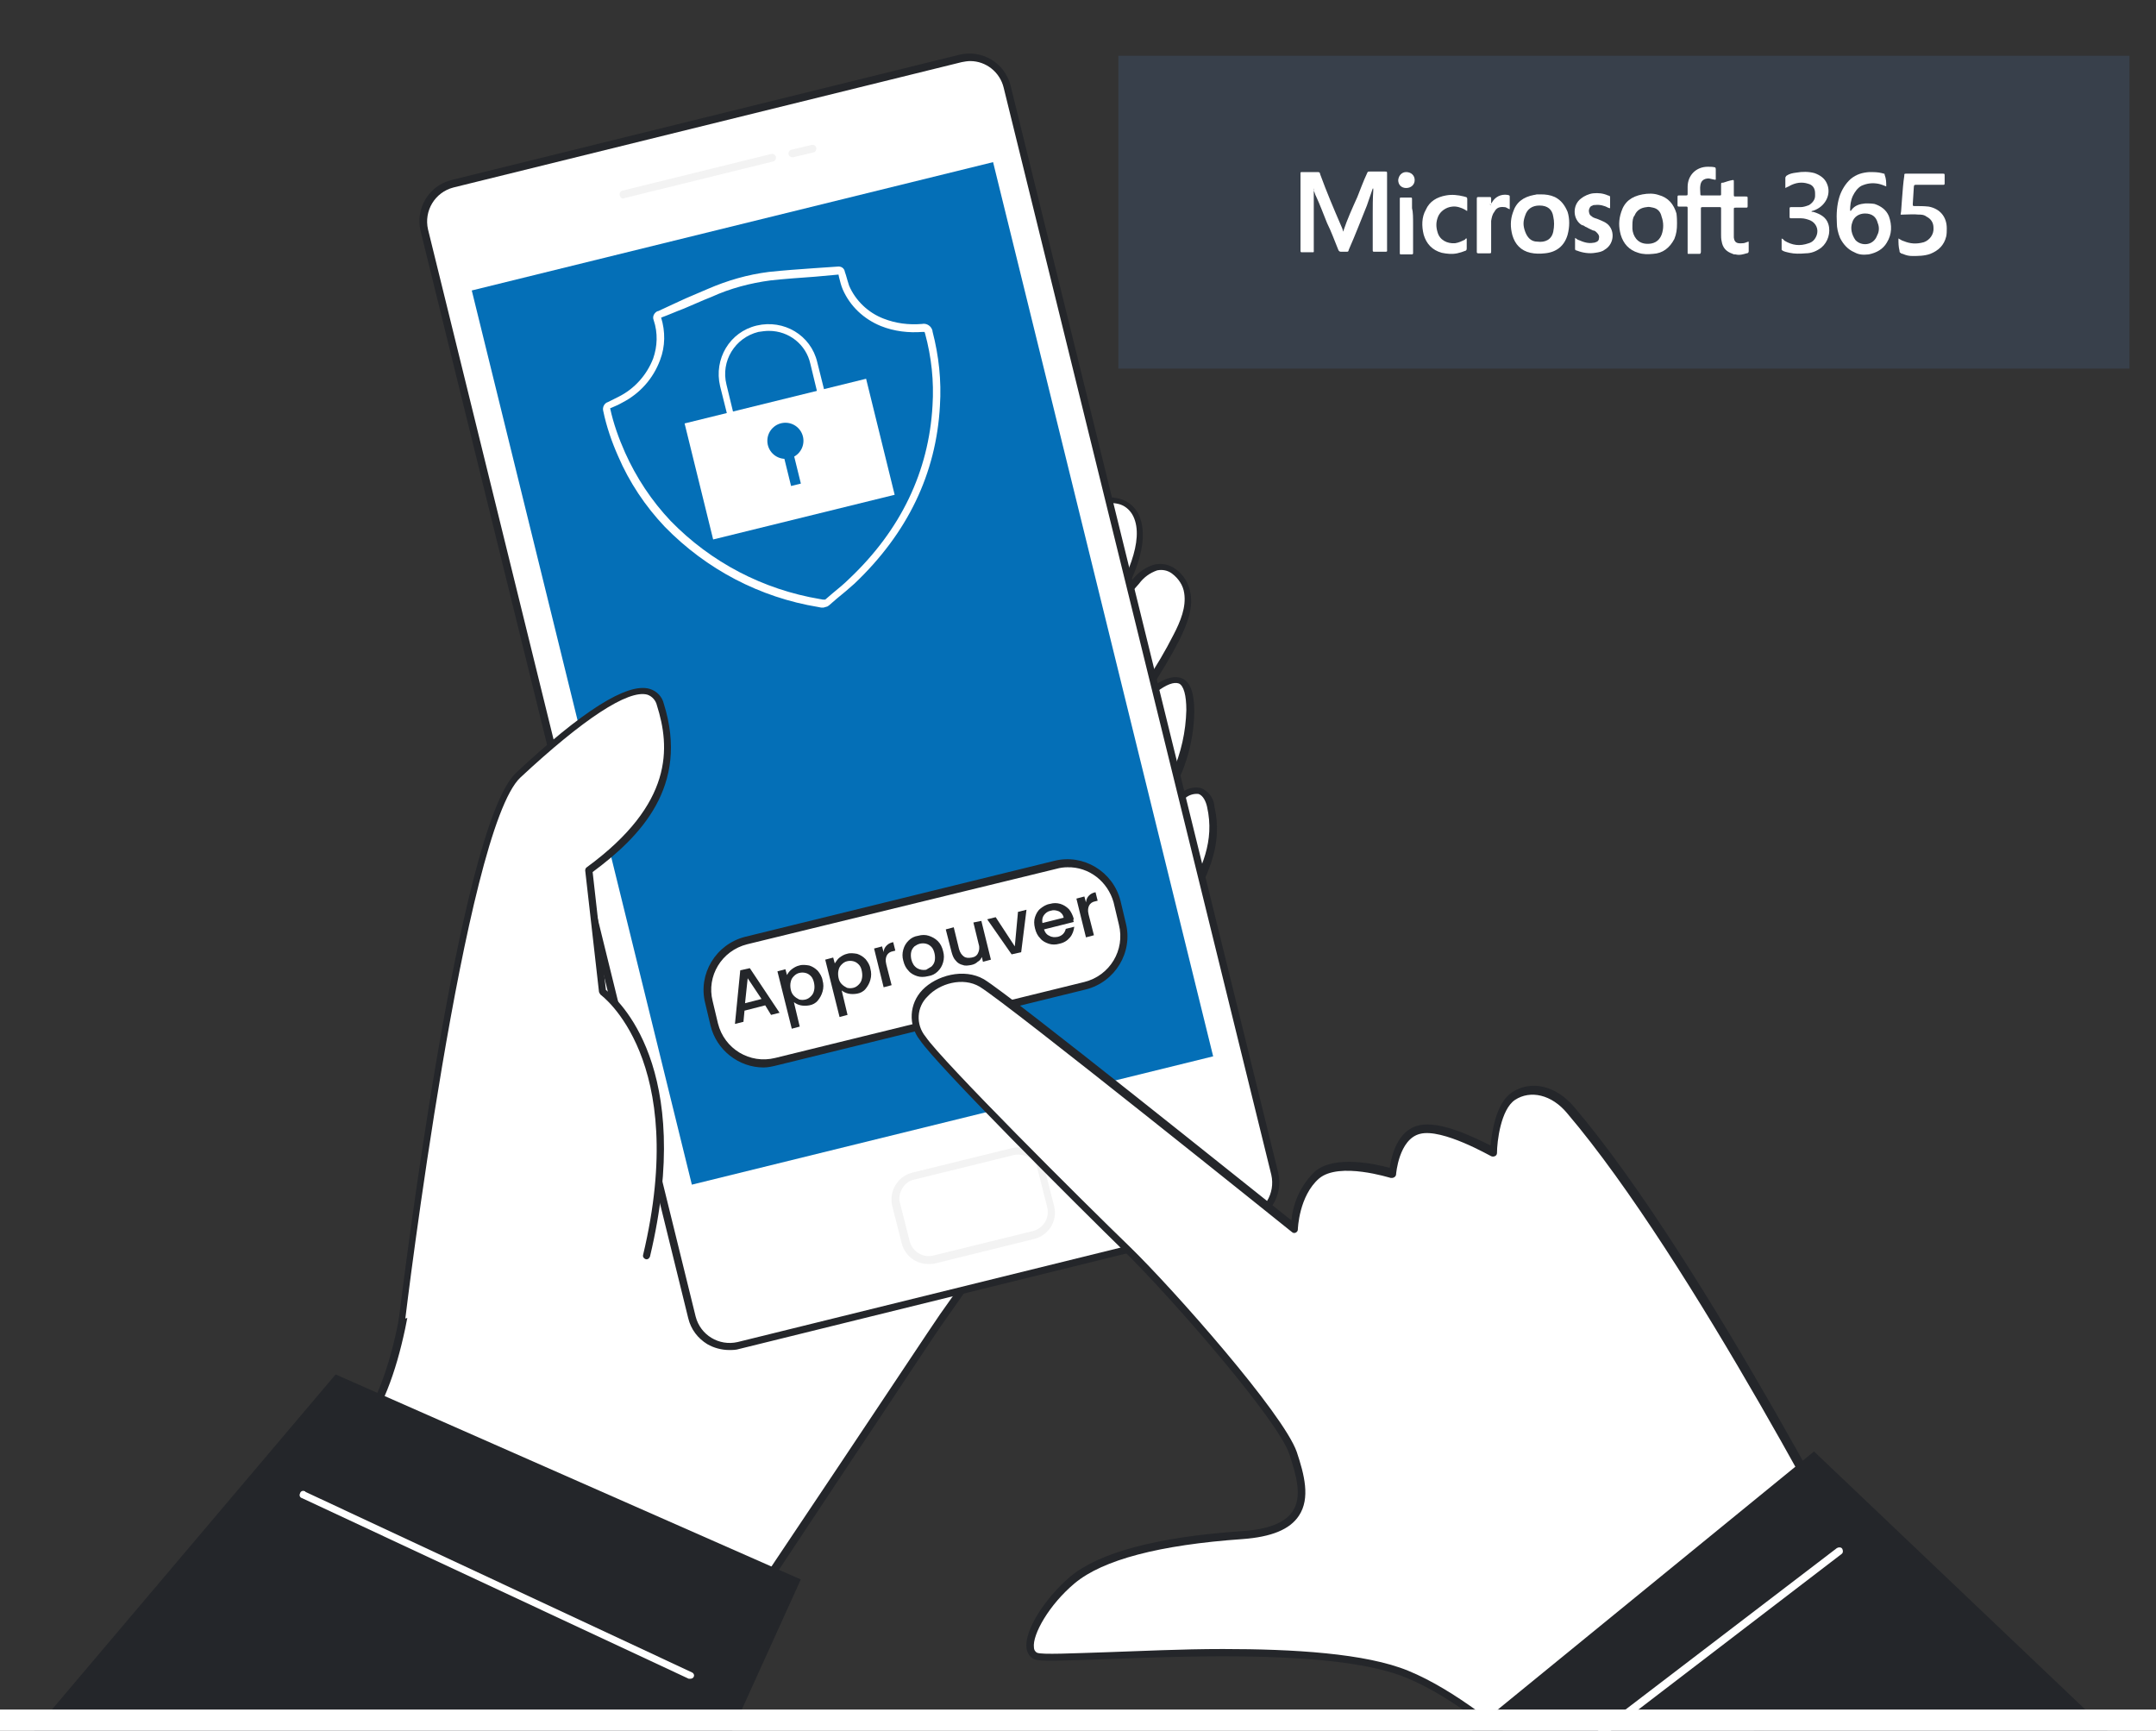
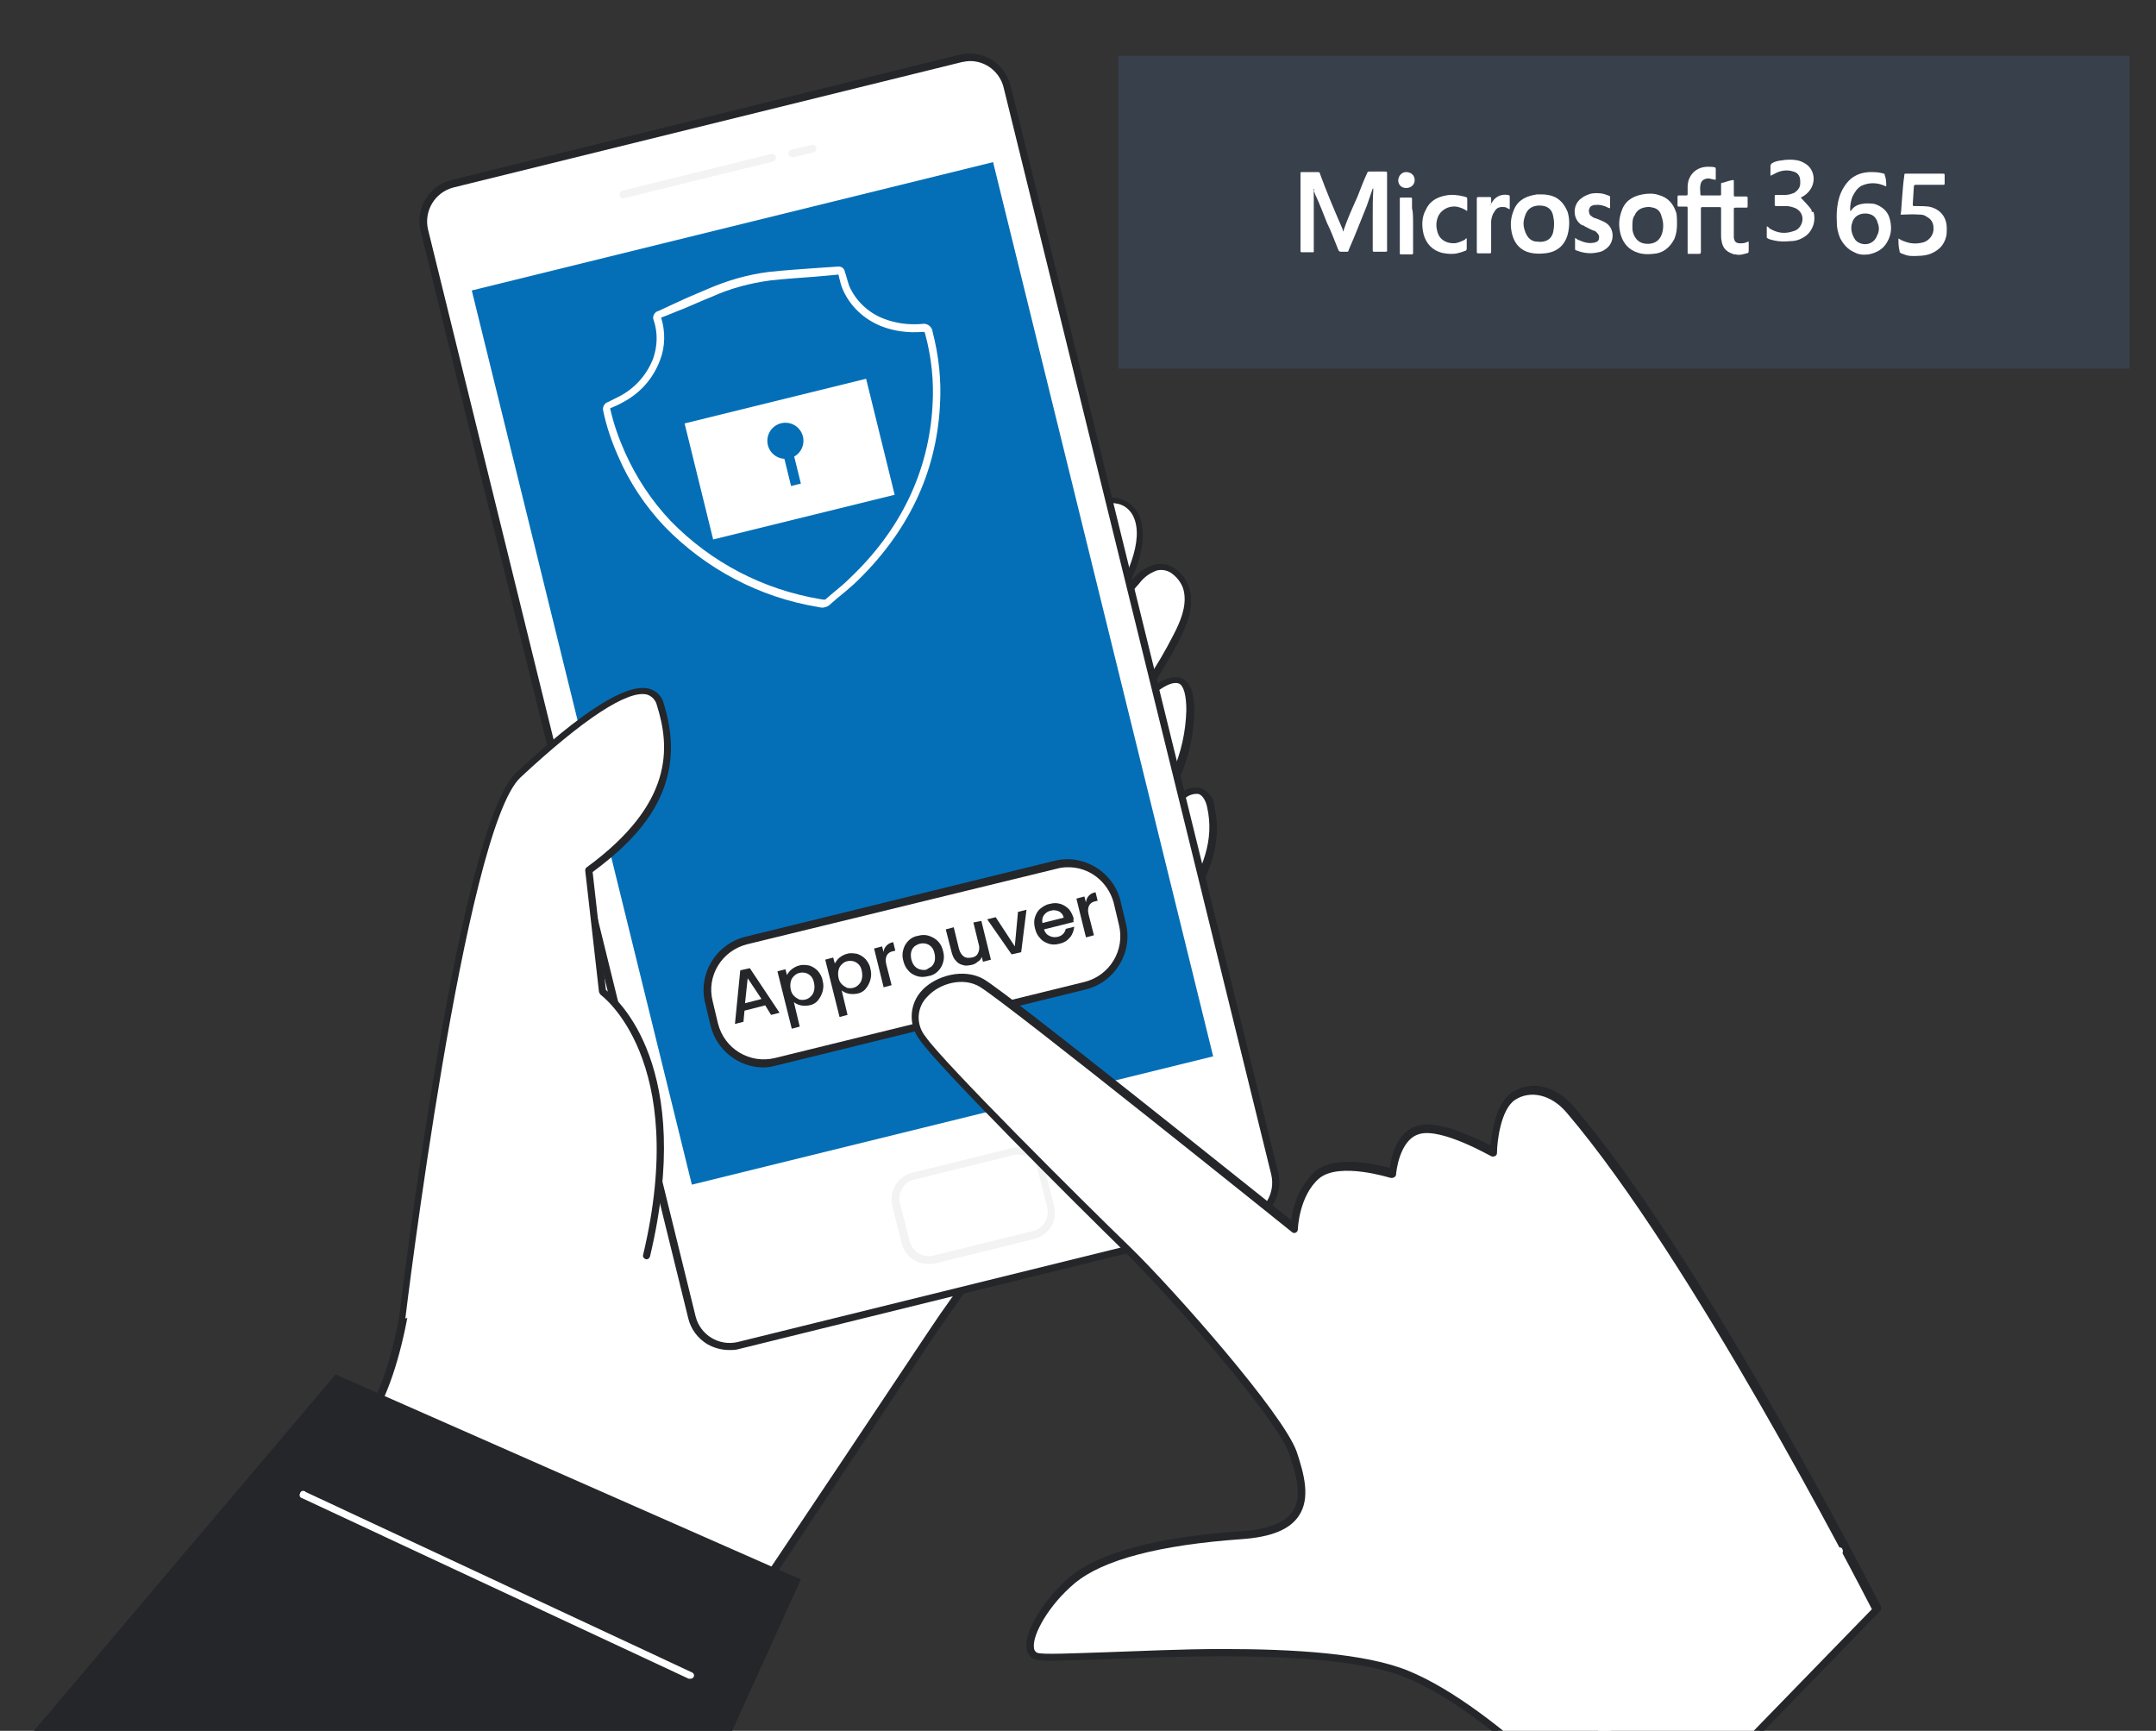
<svg xmlns="http://www.w3.org/2000/svg" id="Calque_1" x="0px" y="0px" viewBox="0 0 406 325.9" style="enable-background:new 0 0 406 325.9;" xml:space="preserve">
  <rect x="0" y="0" width="406" height="325.9" fill="#333333" stroke="none" />
  <style type="text/css">	.st0{fill:#FFFFFF;}	.st1{fill:#24262A;}	.st2{fill:#046FB7;}	.st3{fill:#F3F3F3;}	.st4{fill:none;}	.st5{fill:#ED1F24;}	.st6{fill:#606060;}	.st7{fill:#999898;}	.st8{fill:#38404B;}	.st9{fill:#FEFEFE;}</style>
  <g id="_013">
    <path class="st0" d="M141.6,301.8c-25.3-12.4-52.1-21.2-79.8-26.3c14.3-9.5,15.1-33.7,17.5-50.7C87,170.4,141,135.6,183,106.9   c3.5-2.5,7.2-4.8,11-6.9c4.5-2.4,16.9-9.8,20.1-3c3.1,6.6-4.6,18.5-8.5,23.4c2.6-3.8,5.4-7.4,8.5-10.9c0.9-1.3,2.3-2.2,3.8-2.7   c2.8-0.7,5.5,2,6,4.9c0.4,2.9-0.8,5.7-2.1,8.3c-3.1,6.2-7,11.9-11.6,17.1c3.1-3.5,14.5-16.6,14.2-3.3c-0.2,8.3-3.7,16.3-9.7,22.1   c2.6-2.3,5.5-4.4,8.5-6.2c0.9-0.7,2-1,3-0.8c1.1,0.6,1.9,1.7,2,2.9c1.9,8.5-2.8,14.6-6.1,21.8c-2.5,5.7-4,11-7.2,16.4   c-11.6,19.7-23.9,39.1-37.2,57.7C174.3,252.7,141.7,301.9,141.6,301.8z" />
    <path class="st1" d="M141.5,302.5c-0.1,0-0.2,0-0.3-0.1l0,0c-25.2-12.3-52-21.2-79.6-26.3c-0.4-0.1-0.6-0.4-0.6-0.8   c0-0.2,0.1-0.3,0.3-0.4c12-8,14.3-27.2,16.2-42.7c0.3-2.6,0.6-5.1,0.9-7.5c7.4-52.7,58.2-87.2,99-115l4.9-3.3   c3.6-2.5,7.2-4.8,11-6.9l1-0.5c4.2-2.3,12-6.6,16.8-5c1.4,0.4,2.6,1.5,3.3,2.8c1.7,3.6,0.5,8.3-1.5,12.7c0.1-0.1,0.2-0.2,0.3-0.3   c1.1-1.4,2.5-2.4,4.2-2.9c1.4-0.3,2.8,0,3.9,0.8c1.6,1.1,2.6,2.8,2.9,4.7c0.5,3-0.8,6-2.1,8.7c-1.6,3.1-3.4,6.1-5.3,9   c2.1-1.6,4.1-2.4,5.7-1.8c1.6,0.6,2.4,2.7,2.4,6.3c-0.1,6.2-2,12.2-5.5,17.3c1.1-0.7,2.1-1.4,3.2-2.1c1-0.8,2.3-1.1,3.6-0.8   c1.4,0.6,2.4,1.9,2.5,3.5c1.6,7-1.1,12.3-3.9,17.9c-0.7,1.4-1.4,2.9-2.2,4.4c-0.9,2-1.6,3.9-2.4,5.8c-1.3,3.7-2.9,7.2-4.9,10.6   c-12.6,21.4-24.8,40.3-37.2,57.8c-1.7,2.3-10.4,15.6-18.9,28.3l-11.8,17.8C142.8,301.4,142,302.5,141.5,302.5z M63.5,275.1   c27,5.1,53.1,13.8,77.8,25.8c1.6-2.4,9.3-13.9,16.8-25.1c8.5-12.7,17.3-26,18.9-28.3c12.4-17.4,24.6-36.3,37.1-57.7   c1.9-3.3,3.5-6.8,4.8-10.5c0.7-1.9,1.5-3.9,2.4-5.9c0.7-1.5,1.4-3,2.2-4.5c2.7-5.4,5.3-10.4,3.8-17c-0.2-0.9-0.7-2.1-1.6-2.4   c-0.9-0.1-1.8,0.2-2.4,0.7c-3,1.8-5.8,3.8-8.4,6.1c-0.3,0.2-0.7,0.2-1-0.1c-0.2-0.3-0.2-0.7,0-0.9c5.9-5.7,9.3-13.4,9.5-21.6   c0-2.8-0.5-4.6-1.4-5c-1.9-0.7-5.7,2.2-11.4,8.6l-0.1,0.2c-0.3,0.3-0.7,0.3-1,0l0,0c-0.3-0.3-0.3-0.7,0-1l0,0l0,0   c4.5-5.1,8.4-10.9,11.5-17c1.3-2.5,2.4-5.2,2-7.8c-0.2-1.5-1.1-2.8-2.3-3.7c-0.8-0.6-1.8-0.8-2.8-0.6c-1.4,0.5-2.5,1.3-3.4,2.5   c-1.8,2-3.5,4.1-5.1,6.2c-1.7,2.6-3.1,4.4-3.3,4.6c-0.2,0.3-0.7,0.3-1,0.1c-0.3-0.2-0.4-0.6-0.2-1c1.1-1.7,2.3-3.3,3.5-4.8   c3.6-5.7,7.2-13.3,5-17.8c-0.5-1-1.3-1.8-2.4-2.2c-4.2-1.4-12,2.8-15.7,4.9l-1,0.5c-3.7,2.1-7.4,4.5-10.9,7l-4.9,3.3   c-40.6,27.6-91.1,62-98.5,114c-0.3,2.4-0.6,4.9-0.9,7.5C77.1,247.6,74.9,266.3,63.5,275.1z" />
    <path class="st0" d="M85.2,34.6L180.9,11c3.9-1,7.8,1.4,8.7,5.3L240.1,221c1,3.9-1.4,7.8-5.3,8.7L139,253.3c-3.9,1-7.8-1.4-8.7-5.3   L79.9,43.3C79,39.4,81.3,35.5,85.2,34.6z" />
    <path class="st1" d="M137.3,254.2c-1.4,0-2.9-0.4-4.1-1.1c-1.8-1.1-3.1-2.8-3.6-4.9L79.2,43.5c-1-4.2,1.5-8.5,5.8-9.6l95.7-23.6   c4.2-1,8.5,1.5,9.6,5.8l50.4,204.7c1,4.2-1.6,8.5-5.8,9.6L139.2,254C138.6,254.2,137.9,254.2,137.3,254.2z M182.7,11.5   c-0.5,0-1.1,0.1-1.6,0.2L85.4,35.3c-3.5,0.9-5.6,4.4-4.8,7.9L131,247.9c0.9,3.5,4.4,5.6,7.9,4.8l95.7-23.6l0,0   c3.5-0.9,5.6-4.4,4.8-7.9L189,16.5C188.3,13.6,185.7,11.5,182.7,11.5z" />
    <rect x="108.1" y="40.1" transform="matrix(0.971 -0.239 0.239 0.971 -25.708 41.592)" class="st2" width="101.1" height="173.4" />
    <path class="st0" d="M172,221.4l18.7-4.6c2.4-0.6,4.8,0.9,5.4,3.2l1.8,7.1c0.6,2.4-0.9,4.8-3.2,5.4l-18.7,4.6   c-2.4,0.6-4.8-0.9-5.4-3.2l-1.8-7.1C168.2,224.4,169.7,222,172,221.4z" />
    <path class="st3" d="M174.8,238c-2.4,0-4.4-1.6-5-3.9L168,227c-0.6-2.7,1-5.5,3.8-6.2l18.7-4.6c2.8-0.7,5.5,1,6.2,3.8l1.8,7.1   c0.7,2.8-1,5.5-3.8,6.2l0,0l-18.6,4.6C175.7,238,175.3,238,174.8,238z M191.8,217.4c-0.3,0-0.6,0-0.9,0.1l-18.7,4.6   c-1,0.2-1.8,0.8-2.3,1.7c-0.5,0.8-0.7,1.9-0.4,2.8l1.8,7.1c0.5,2,2.5,3.2,4.5,2.7l0,0l18.7-4.6c2-0.5,3.2-2.5,2.7-4.5l0,0l-1.8-7.1   c-0.2-1-0.8-1.8-1.7-2.3C193.2,217.6,192.5,217.4,191.8,217.4L191.8,217.4z M194.7,232.6L194.7,232.6z" />
    <path class="st3" d="M117.4,37.4c-0.3,0-0.6-0.2-0.7-0.6c-0.1-0.4,0.1-0.8,0.5-0.9l0,0l28-6.9c0.4-0.1,0.8,0.1,0.9,0.5l0,0   c0.1,0.4-0.1,0.8-0.5,0.9l-28,6.9L117.4,37.4z" />
    <path class="st3" d="M149.2,29.6c-0.3,0-0.6-0.2-0.7-0.5c-0.1-0.4,0.1-0.8,0.5-0.9l3.8-0.9c0.4-0.1,0.8,0.1,0.9,0.5   c0.1,0.4-0.1,0.8-0.5,0.9l-3.8,0.9H149.2z" />
    <path class="st0" d="M140.5,177.1l58.2-14.3c5.2-1.3,10.4,1.9,11.6,7l1,4.2c1.3,5.2-1.9,10.4-7,11.6l-58.2,14.3   c-5.2,1.3-10.4-1.9-11.6-7l-1-4.2C132.2,183.5,135.3,178.3,140.5,177.1z" />
    <path class="st1" d="M143.8,201c-4.7,0-8.9-3.3-10-7.9l-1-4.2c-1.4-5.5,2-11.1,7.5-12.5l58.2-14.3c5.5-1.4,11.1,2,12.5,7.5l0,0   l1,4.2c1.4,5.5-2,11.1-7.5,12.5l0,0l-58.2,14.3C145.5,200.8,144.6,201,143.8,201z M201,163.3c-0.7,0-1.4,0.1-2.1,0.3l-58.2,14.2   c-4.8,1.2-7.7,6-6.5,10.7l0,0l1,4.2c1.2,4.8,6,7.7,10.8,6.5l58.2-14.3c4.8-1.2,7.7-6,6.5-10.8l-1-4.2   C208.6,166,205.1,163.2,201,163.3L201,163.3z M204.3,185.7L204.3,185.7z" />
    <g>
      <path class="st1" d="M144.1,189.3l-3.9,1l-0.2,2.1l-1.6,0.4l1-10.1l1.8-0.4l5.6,8.4l-1.6,0.4L144.1,189.3z M143.4,188.1l-2.6-3.9    l-0.5,4.7L143.4,188.1z" />
      <path class="st1" d="M149.1,182.5c0.4-0.3,0.9-0.6,1.4-0.7c0.6-0.2,1.3-0.1,1.9,0c0.6,0.2,1.1,0.5,1.6,1c0.4,0.5,0.8,1.1,0.9,1.8    c0.2,0.7,0.2,1.4,0,2.1c-0.2,0.7-0.5,1.2-0.9,1.7c-0.4,0.5-1,0.8-1.6,0.9c-0.6,0.1-1.1,0.1-1.6,0c-0.5-0.1-0.9-0.3-1.3-0.6    l1.1,4.6l-1.5,0.4l-2.7-10.8l1.5-0.4l0.3,1.1C148.4,183.2,148.7,182.8,149.1,182.5z M152.7,183.8c-0.3-0.3-0.6-0.5-1-0.6    c-0.4-0.1-0.8-0.1-1.2,0c-0.4,0.1-0.7,0.3-1,0.6c-0.3,0.3-0.5,0.6-0.6,1.1c-0.1,0.4-0.1,0.9,0,1.4c0.1,0.5,0.3,0.9,0.6,1.2    c0.3,0.3,0.6,0.5,1,0.7c0.4,0.1,0.8,0.1,1.2,0c0.4-0.1,0.7-0.3,1-0.6c0.3-0.3,0.5-0.6,0.6-1.1c0.1-0.4,0.1-0.9,0-1.4    C153.2,184.6,153,184.1,152.7,183.8z" />
      <path class="st1" d="M158.1,180.3c0.4-0.3,0.9-0.6,1.4-0.7c0.6-0.2,1.3-0.1,1.9,0c0.6,0.2,1.1,0.5,1.6,1c0.4,0.5,0.8,1.1,0.9,1.8    c0.2,0.7,0.2,1.4,0,2.1c-0.2,0.7-0.5,1.2-0.9,1.7c-0.4,0.5-1,0.8-1.6,0.9c-0.6,0.1-1.1,0.1-1.6,0c-0.5-0.1-0.9-0.3-1.3-0.6    l1.1,4.6l-1.5,0.4l-2.7-10.8l1.5-0.4l0.3,1.1C157.5,181,157.7,180.6,158.1,180.3z M161.7,181.6c-0.3-0.3-0.6-0.5-1-0.6    c-0.4-0.1-0.8-0.1-1.2,0c-0.4,0.1-0.7,0.3-1,0.6c-0.3,0.3-0.5,0.6-0.6,1.1c-0.1,0.4-0.1,0.9,0,1.4c0.1,0.5,0.3,0.9,0.6,1.2    c0.3,0.3,0.6,0.5,1,0.7c0.4,0.1,0.8,0.1,1.2,0c0.4-0.1,0.7-0.3,1-0.6c0.3-0.3,0.5-0.6,0.6-1.1c0.1-0.4,0.1-0.9,0-1.4    C162.2,182.3,162,181.9,161.7,181.6z" />
      <path class="st1" d="M167,178c0.3-0.3,0.7-0.5,1.2-0.6l0.4,1.6l-0.4,0.1c-0.6,0.1-1,0.4-1.2,0.8c-0.2,0.4-0.3,0.9-0.1,1.7l1,3.9    l-1.5,0.4l-1.8-7.3l1.5-0.4l0.3,1.1C166.4,178.7,166.7,178.3,167,178z" />
      <path class="st1" d="M172.7,183.8c-0.6-0.2-1.2-0.5-1.6-1c-0.5-0.5-0.8-1.1-1-1.9c-0.2-0.7-0.2-1.4,0-2.1c0.2-0.7,0.5-1.2,1-1.7    c0.5-0.5,1.1-0.8,1.8-0.9c0.7-0.2,1.4-0.2,2,0c0.6,0.2,1.2,0.5,1.7,1c0.5,0.5,0.8,1.1,1,1.9c0.2,0.7,0.2,1.4,0,2.1    c-0.2,0.7-0.5,1.2-1,1.7c-0.5,0.5-1.1,0.8-1.8,0.9C174,184,173.3,184,172.7,183.8z M175.4,182c0.3-0.3,0.5-0.6,0.6-1    c0.1-0.4,0.1-0.9,0-1.4c-0.1-0.5-0.3-1-0.6-1.3c-0.3-0.3-0.6-0.5-1-0.6c-0.4-0.1-0.8-0.1-1.2,0c-0.4,0.1-0.7,0.3-1,0.5    c-0.3,0.3-0.5,0.6-0.6,1c-0.1,0.4-0.1,0.9,0,1.4c0.2,0.8,0.5,1.3,1.1,1.7c0.5,0.3,1.1,0.4,1.7,0.3    C174.7,182.4,175.1,182.2,175.4,182z" />
      <path class="st1" d="M184.8,173.4l1.8,7.3l-1.5,0.4l-0.2-0.9c-0.2,0.4-0.4,0.7-0.8,0.9c-0.3,0.3-0.7,0.5-1.2,0.6    c-0.6,0.1-1.1,0.2-1.6,0c-0.5-0.1-1-0.4-1.3-0.8c-0.4-0.4-0.6-0.9-0.8-1.6l-1.1-4.3l1.5-0.4l1,4.1c0.2,0.7,0.5,1.1,0.9,1.4    c0.4,0.3,0.9,0.3,1.5,0.2c0.6-0.1,1-0.4,1.2-0.9c0.2-0.4,0.3-1,0.1-1.6l-1-4.1L184.8,173.4z" />
      <path class="st1" d="M191.1,178.2l0.6-6.5l1.6-0.4l-1,8l-1.8,0.4l-4.6-6.6l1.6-0.4L191.1,178.2z" />
      <path class="st1" d="M202.2,173.6l-5.6,1.4c0.2,0.6,0.5,1,1,1.2c0.5,0.3,1,0.3,1.6,0.2c0.8-0.2,1.3-0.7,1.5-1.5l1.6-0.4    c-0.1,0.7-0.3,1.4-0.8,2c-0.5,0.6-1.1,1-2,1.2c-0.7,0.2-1.4,0.2-2,0s-1.2-0.5-1.6-1c-0.5-0.5-0.8-1.1-1-1.9    c-0.2-0.8-0.2-1.5,0-2.1c0.2-0.6,0.5-1.2,1-1.6s1.1-0.8,1.8-0.9c0.7-0.2,1.3-0.2,2,0c0.6,0.2,1.1,0.5,1.6,1    c0.4,0.5,0.7,1.1,0.9,1.8C202.1,173.1,202.1,173.4,202.2,173.6z M200.3,172.8c-0.1-0.6-0.5-1-0.9-1.2c-0.5-0.2-1-0.3-1.6-0.1    c-0.5,0.1-0.9,0.4-1.2,0.8c-0.3,0.4-0.4,0.9-0.3,1.5L200.3,172.8z" />
      <path class="st1" d="M205.1,168.6c0.3-0.3,0.7-0.5,1.2-0.6l0.4,1.6l-0.4,0.1c-0.6,0.1-1,0.4-1.2,0.8c-0.2,0.4-0.3,0.9-0.1,1.7    l1,3.9l-1.5,0.4l-1.8-7.3l1.5-0.4l0.3,1.1C204.6,169.2,204.8,168.9,205.1,168.6z" />
    </g>
    <rect x="131.1" y="75.2" transform="matrix(0.971 -0.239 0.239 0.971 -16.353 38.044)" class="st0" width="35.2" height="22.5" />
-     <path class="st0" d="M137.9,80c-0.1,0-0.2,0-0.3-0.1s-0.3-0.2-0.3-0.4l-1.7-6.8c-1.2-5.1,1.8-10.2,6.9-11.4l0,0l0,0   c5.1-1.2,10.2,1.8,11.4,6.9l1.7,6.8c0.1,0.3-0.1,0.7-0.5,0.8l-17,4.2H137.9z M144.8,62.3c-0.7,0-1.3,0.1-2,0.2l0,0   c-4.4,1.1-7.1,5.5-6,9.9l0,0l1.5,6.2l15.8-3.9l-1.5-6.2C151.8,64.9,148.6,62.3,144.8,62.3z M142.7,61.9L142.7,61.9z" />
    <circle class="st2" cx="147.9" cy="83" r="3.4" />
    <rect x="148" y="83.5" transform="matrix(0.971 -0.239 0.239 0.971 -16.584 38.133)" class="st2" width="1.9" height="7.9" />
    <path class="st0" d="M155.1,114.4h-0.2h-0.3l-0.5-0.1c-11-1.8-21.1-7.1-28.9-15.1c-3.7-3.9-6.7-8.4-8.8-13.3   c-1.2-2.7-2.2-5.6-2.8-8.5c-0.2-0.7,0.2-1.5,0.9-1.7c0.6-0.3,1.2-0.6,2-1c3-1.5,5.3-4.1,6.5-7.2c0.8-2.3,0.9-4.8,0.1-7.2   c-0.3-0.7,0.1-1.4,0.7-1.7h0.1l4.1-1.9c1.7-0.8,3.5-1.5,5.3-2.3c3.7-1.6,7.5-2.7,11.5-3.2c2.8-0.3,5.7-0.5,8.5-0.7l4.4-0.3   c0.7-0.1,1.3,0.3,1.4,1l0,0l0.2,0.6c0.2,0.7,0.4,1.4,0.6,2c1.2,2.8,3.6,5.1,6.5,6.2c2.3,0.9,4.7,1.2,7.2,1c0.9-0.2,1.8,0.4,2,1.3   v0.1c1.2,4.6,1.7,9.3,1.4,14c-0.7,12.8-6.1,24-16.1,33.5c-1.1,1-2.2,1.9-3.3,2.8l-1.5,1.3c-0.1,0.1-0.2,0.1-0.3,0.2L155.1,114.4   L155.1,114.4z M155.7,113.5L155.7,113.5z M124.5,59.8c0.8,2.6,0.8,5.4-0.2,8c-1.3,3.5-3.8,6.3-7.1,8c-0.7,0.4-1.4,0.7-2.1,1   c-0.1,0-0.1,0-0.2,0.1c0.6,2.8,1.6,5.6,2.8,8.3c2.1,4.7,5,9.1,8.6,12.9c7.6,7.8,17.4,12.9,28.1,14.7c0.2,0,0.4,0.1,0.6,0.1h0.1h0.3   l1.4-1.2c1.1-0.9,2.2-1.8,3.2-2.8c9.6-9.1,14.9-20.1,15.6-32.5c0.3-4.6-0.2-9.2-1.4-13.6c0-0.1-0.1-0.2-0.1-0.3l0,0   c-0.1,0-0.3,0-0.4,0c-2.6,0.2-5.3-0.1-7.8-1.1c-3.2-1.3-5.8-3.7-7.2-6.9c-0.3-0.7-0.5-1.5-0.7-2.3l-0.1-0.5l-4.4,0.4   c-2.7,0.2-5.7,0.4-8.4,0.7c-3.8,0.5-7.6,1.5-11.1,3.1c-1.8,0.7-3.5,1.5-5.2,2.2C127.2,58.7,125.9,59.3,124.5,59.8L124.5,59.8z" />
    <path class="st0" d="M75.8,248.4c0,0,11-92.4,21.9-102.5c12.9-12,24.6-20.2,26.8-13.3s4.1,18.3-13.5,31.1l2.6,22.9   c0,0,17.3,12,8.3,49.8" />
    <path class="st1" d="M75.8,249.1L75.8,249.1c-0.5,0-0.7-0.4-0.7-0.7c0.5-3.8,11.2-92.8,22.1-102.9c12.4-11.6,20.9-17,25.1-15.8   c1.4,0.4,2.4,1.5,2.7,2.8c4.9,15.6-4.5,25.1-13.4,31.7l2.5,22.2c2.2,1.7,16.8,14.5,8.3,50.2c-0.1,0.3-0.4,0.6-0.8,0.5l0,0   c-0.3-0.1-0.6-0.4-0.5-0.8c8.8-36.9-7.9-48.9-8-49s-0.2-0.3-0.3-0.5l-2.6-22.9c0-0.2,0.1-0.5,0.3-0.6c16.4-12,15.7-22.6,13.2-30.5   c-0.2-0.9-0.9-1.7-1.8-2c-3.6-1-12.1,4.6-23.9,15.6c-10.5,9.8-21.6,101.2-21.7,102.1C76.3,248.9,76.1,249.1,75.8,249.1z" />
    <polygon class="st1" points="1.9,331.2 63.2,258.8 150.8,297.4 125,354.3  " />
    <line class="st4" x1="61.7" y1="275.5" x2="127.6" y2="309.4" />
    <path class="st0" d="M353.4,303c0,0-32.9-64.8-57.7-94c-3.4-4-7.7-4.7-10.8-2.6c-3.6,2.4-3.7,10.6-3.7,10.6s-9.4-5.5-13.9-4.3   c-4.5,1.1-5,8.3-5,8.3s-10.1-3.3-14.1,0.3c-4.1,3.6-4.2,10.1-4.2,10.1s-53-42.6-58.9-46.2c-5.8-3.6-16.3,2.8-11.1,10.4   c3.2,4.7,30,31.3,38.6,39.8c8.7,8.5,28.8,31.5,31.1,38.2c2.3,6.7,4.2,14.5-9.6,15.4s-26,3.4-32,8.5s-10,12.8-7,14.3   s51.6-4,70.1,3.5s42.4,35.1,42.4,35.1L353.4,303z" />
    <path class="st1" d="M307.5,351L307.5,351c-0.2,0-0.4-0.1-0.5-0.2c-0.2-0.3-24.1-27.5-42.2-34.9c-12.6-5.2-40-4.1-56.3-3.5   c-8.8,0.3-12.7,0.5-13.8,0c-0.8-0.4-1.3-1.2-1.4-2.1c-0.4-3.2,3.3-9.2,8.2-13.4c5.5-4.6,16.4-7.5,32.4-8.6c4.9-0.3,8.1-1.6,9.5-3.7   c1.9-2.8,0.7-6.8-0.6-10.8c-2.2-6.5-21.9-29.1-30.9-38c-9-8.8-35.5-35.2-38.7-40c-2.2-2.8-2-6.8,0.5-9.4c2.6-2.7,7.8-4.2,11.6-2   c5.4,3.3,50.2,39.3,57.9,45.4c0.3-3.5,1.9-6.8,4.4-9.2c3.7-3.2,11.5-1.4,14.1-0.7c0.3-2.1,1.4-7.1,5.5-8c4-1,10.9,2.5,13.5,3.8   c0.2-2.4,1-8,4-10c3.6-2.4,8.3-1.3,11.7,2.7c24.6,28.9,57.5,93.5,57.8,94.1c0.1,0.3,0.1,0.6-0.1,0.8l-45.9,47.3   C307.9,351,307.7,351,307.5,351z M230.3,310.5c13.2,0,26.9,0.8,34.9,4.1c17.1,7,38.6,30.6,42.3,34.7l45-46.3   c-3-5.8-34-65.9-57.4-93.4c-2.9-3.5-6.9-4.4-9.8-2.5c-2.7,1.8-3.4,7.9-3.4,10c0,0.2-0.1,0.5-0.4,0.6c-0.2,0.1-0.5,0.1-0.7,0   c-0.1,0-9.2-5.3-13.4-4.2c-4,1-4.5,7.6-4.5,7.6c0,0.4-0.4,0.7-0.8,0.7c-0.1,0-0.1,0-0.2,0c-0.1,0-9.7-3.1-13.5,0.1   c-3.8,3.3-4,9.5-4,9.6c0,0.3-0.2,0.5-0.4,0.6s-0.5,0.1-0.7-0.1c-0.5-0.4-53-42.6-58.8-46.2c-3.2-1.9-7.6-0.6-9.8,1.8   c-2.1,2-2.3,5.3-0.4,7.6c3.1,4.6,29.7,31.1,38.6,39.7c8.1,7.9,28.8,31.3,31.3,38.5c1.4,4.2,2.6,8.7,0.4,12c-1.7,2.6-5.2,4-10.6,4.4   c-15.7,1.1-26.3,3.9-31.6,8.3c-4.9,4.1-8,9.7-7.7,12.1c0,0.4,0.2,0.8,0.6,1c0.8,0.4,6.8,0.1,13.2-0.1   C214.7,310.9,222.3,310.5,230.3,310.5L230.3,310.5z" />
-     <polygon class="st1" points="341.6,273.3 274.7,327.9 307.9,377 403.1,331.8  " />
    <path class="st0" d="M130,316.1c-0.1,0-0.2,0-0.3,0l-72.8-34c-0.4-0.1-0.6-0.5-0.4-0.9c0.1-0.4,0.5-0.6,0.9-0.4   c0.1,0,0.1,0,0.1,0.1l72.8,34c0.4,0.2,0.5,0.6,0.3,0.9l0,0C130.5,316,130.2,316.1,130,316.1z" />
    <path class="st0" d="M288.8,336.8c-0.2,0-0.4-0.1-0.6-0.3c-0.2-0.3-0.2-0.8,0.1-1l57.6-44c0.3-0.2,0.8-0.2,1,0.1   c0.2,0.3,0.2,0.8-0.1,1l-57.6,44.1C289.1,336.8,288.9,336.8,288.8,336.8z" />
  </g>
-   <rect y="321.9" class="st0" width="406" height="4" />
  <path class="st5" d="M281.3,13.3c1.3-0.4,2.8-0.2,4.1,0.4c1.2,0.6,2.1,1.8,2.5,3.1c0.5,1.7,0.1,3.7-1.1,5.1c-0.8,0.9-1.9,1.4-3,1.9  c-4.5,2.3-9.1,4.6-13.6,6.8c-2.4,1.2-5.5,0.2-6.8-2.2c-1.5-2.4-0.6-6,2-7.3c4.9-2.5,9.7-4.9,14.6-7.3  C280.4,13.7,280.8,13.5,281.3,13.3z" />
  <path class="st6" d="M234.4,15.8c3.9-0.5,7.9-0.1,11.6,1.1c5.6,1.9,10.5,5.8,13.5,10.8c2.4,3.9,3.7,8.6,3.7,13.2  c0.1,5.8-2,11.6-5.6,16.1c-3.7,4.6-9,7.8-14.7,9c-5.5,1.1-11.3,0.4-16.4-2.1c-5.6-2.8-10.1-7.6-12.4-13.4c-1.6-4-2.1-8.4-1.6-12.7  c0.6-5,2.8-9.8,6.2-13.6C222.7,19.7,228.4,16.6,234.4,15.8 M236.8,17.8c-3.1,0.1-6.1,0.8-8.9,2.2c-5.1,2.4-9.3,6.6-11.5,11.8  c-1.9,4.2-2.4,9-1.6,13.5c0.9,5.3,3.8,10.2,7.9,13.7c3.7,3.1,8.3,5,13,5.4c5.2,0.5,10.5-0.9,14.9-3.8c4.3-2.8,7.6-7.2,9.2-12.1  c1.5-4.4,1.6-9.3,0.2-13.7c-1.5-5.1-4.7-9.6-9.1-12.6C247,19.1,241.9,17.6,236.8,17.8z" />
  <path d="M231.8,46.9c1-6.7,2.7-13.2,5.3-19.5c2.3,0,4.6-0.1,6.9,0c0.2,0.2,0.2,0.4,0.3,0.7c2.5,6,4,12.3,5,18.8  c0.5-1.1,0.7-2.3,1-3.5c1.1-5.2,2-10.4,2.6-15.7c3,3.3,4.7,7.5,5.1,11.9c0,0.2-0.1,0.5-0.1,0.7c-1.2,5-2.7,9.9-4.8,14.5  c-2.7,0.1-5.3,0.2-8,0.2c-1-6.3-2.5-12.5-4.1-18.6c-0.1-0.5-0.2-1.1-0.5-1.6c-1.7,6.7-3.4,13.4-4.6,20.2c-2.7,0-5.3-0.1-8-0.2  c-2-4.5-3.5-9.1-4.6-13.9c-1-4.2-1.8-8.5-2.2-12.9c2.3-0.1,4.7-0.3,7-0.3c0.6,5.7,1.6,11.3,2.9,16.9  C231.4,45.3,231.5,46.2,231.8,46.9z" />
  <path class="st7" d="M304.2,29.2c0.9,0,1.9,0,2.8,0c0,3,0,6,0,9c1.7-2.6,5.6-3.4,8.1-1.6c1.6,1,2.2,3,2.3,4.8c0,3,0,6,0,9  c-1,0-1.9,0-2.9,0c0-2.8,0-5.5,0-8.3c0-1.1-0.2-2.3-1-3.2s-2.2-1.2-3.3-1c-1.8,0.3-3.3,1.9-3.3,3.8c0,2.9,0,5.8,0,8.7  c-1,0-1.9,0-2.8,0C304.2,43.3,304.2,36.3,304.2,29.2z" />
  <path class="st7" d="M390.7,29.2c1,0,1.9,0,2.9,0c0,5,0,10,0,14.9c0,2.1-0.1,4.2,0.1,6.2c-0.9,0-1.7,0-2.6,0c0-0.8-0.1-1.6-0.1-2.5  c-1.5,2.7-5.2,3.5-7.9,2.3c-2.1-0.8-3.6-2.9-4-5.1c-0.5-2.8,0.1-6.1,2.5-8c2.5-2.1,6.9-2.2,9.1,0.6  C390.7,34.9,390.7,32.1,390.7,29.2 M385.3,37.9c-1,0.3-1.9,0.9-2.4,1.7c-1,1.5-1.2,3.3-0.9,5.1c0.2,1.3,0.9,2.5,2,3.2  c1.6,1.1,4,0.9,5.4-0.5c0.9-0.9,1.4-2.2,1.3-3.4c-0.1-1.4,0.2-2.9-0.5-4.2C389.2,38.1,387.1,37.4,385.3,37.9z" />
  <path class="st7" d="M395.1,29.2c0.8,0,1.5,0,2.3,0c0,0.1,0,0.4,0,0.5c-0.3,0-0.6,0-0.9,0c0,0.8,0,1.7,0,2.5c-0.1,0-0.4-0.1-0.5-0.1  c0-0.8,0-1.6,0-2.4c-0.3,0-0.6,0-0.9,0C395.1,29.6,395.1,29.3,395.1,29.2z" />
-   <path class="st7" d="M398,29.2c0.3,0,0.5,0,0.7,0c0.2,0.7,0.4,1.3,0.6,2c0.3-0.7,0.4-1.3,0.7-2c0.2,0,0.5,0,0.7,0  c0.1,1,0.1,2,0.2,3.1c-0.1,0-0.4,0-0.6,0c-0.1-0.7-0.1-1.5-0.1-2.2c-0.2,0.7-0.5,1.5-0.7,2.2c-0.1,0-0.4-0.1-0.5-0.1  c-0.2-0.7-0.4-1.3-0.6-2c-0.1,0.7-0.1,1.4-0.1,2.2c-0.1,0-0.4,0-0.6,0C397.9,31.3,398,30.2,398,29.2z" />
  <path class="st7" d="M324.7,31.6c2.9-1.6,6.3-1.8,9.5-1.3c0.9,0.1,1.7,0.4,2.5,0.7c-0.2,0.7-0.5,1.5-0.7,2.2c-2-0.9-4.3-1-6.4-0.8  c-2.1,0.3-4.3,1.3-5.5,3c-1.4,1.9-1.7,4.3-1.3,6.5c0.3,1.8,1.2,3.6,2.6,4.7c1.5,1.2,3.4,1.7,5.4,1.7c1.3,0,2.6-0.1,3.9-0.5  c0-2,0-4,0-6c-1.5,0-2.9,0-4.4,0c0-0.7,0-1.4,0-2.1c2.4,0,4.8,0,7.2,0c0,3.2,0,6.5,0,9.7c-3.2,1-6.7,1.4-10.1,0.7  c-2.7-0.5-5.3-2.2-6.5-4.6c-1.3-2.5-1.5-5.4-0.8-8.1C320.6,35,322.4,32.8,324.7,31.6z" />
  <path class="st7" d="M281.6,33.3c0.9-0.3,1.9-0.6,2.8-0.8c0,1.2,0,2.3,0,3.4c1.4,0,2.7,0,4.1,0c0,0.7,0,1.4,0,2.1  c-1.4,0-2.7,0-4.1,0c0,2.6,0,5.2,0,7.8c0,0.9,0.2,2,1,2.5c0.9,0.4,1.9,0.2,2.7,0.1c0,0.7,0.1,1.4,0.1,2.1c-1.7,0.4-3.8,0.6-5.3-0.5  c-1.1-0.9-1.3-2.4-1.3-3.7c0-2.7,0-5.4,0-8.2c-0.8,0-1.6,0-2.4,0c0-0.7,0-1.4,0-2.1c0.8,0,1.6,0,2.4,0  C281.6,35.1,281.6,34.2,281.6,33.3z" />
  <path class="st7" d="M266.4,36.9c1.8-1,3.9-1.4,6-1.2c1.4,0.1,2.8,0.5,3.7,1.6c0.9,1,1.3,2.3,1.4,3.6c0.1,3.2-0.2,6.4,0.2,9.6  c-0.9,0-1.7,0-2.6,0c-0.1-0.6-0.2-1.2-0.2-1.8c-1.2,1.4-3,2.2-4.8,2.1c-1.4,0.1-2.9-0.4-3.9-1.6c-1.2-1.4-1.2-3.6-0.2-5.1  c0.7-1.1,1.9-1.7,3.1-2.1c1.8-0.6,3.6-0.7,5.5-0.7c0-0.9-0.1-1.9-0.8-2.6c-0.6-0.7-1.6-0.9-2.4-0.9c-1.5-0.1-3.1,0.3-4.4,1.1  C266.8,38.1,266.6,37.5,266.4,36.9 M269.2,44.2c-1.4,1-1.4,3.5,0.2,4.3c2,0.9,4.8-0.2,5.3-2.4c0.1-1,0-2,0-3  C272.8,43.1,270.8,43.1,269.2,44.2z" />
  <path class="st7" d="M294.3,36.2c2.4-0.8,5.1-0.8,7.4,0.2c-0.2,0.7-0.4,1.3-0.7,2c-1.3-0.6-2.8-0.8-4.3-0.6  c-1.4,0.2-2.7,0.9-3.5,2.1c-1.1,1.6-1.3,3.8-0.5,5.6c0.6,1.4,1.9,2.4,3.3,2.8c1.7,0.4,3.5,0.1,5.1-0.5c0.1,0.7,0.3,1.3,0.5,2  c-2,0.7-4.1,1-6.2,0.7c-1.9-0.3-3.7-1.3-4.7-2.8c-1.4-1.9-1.6-4.5-1-6.7C290.3,38.8,292.1,37,294.3,36.2z" />
  <path class="st7" d="M356.9,36.9c1.9-1,4.1-1.4,6.2-1.2c1.4,0.1,2.9,0.7,3.8,1.9c0.7,1,1.1,2.2,1.1,3.4c0.1,3.1-0.2,6.3,0.2,9.4  c-0.8,0-1.7,0-2.6,0c-0.1-0.6-0.2-1.2-0.3-1.7c-1.1,1.3-2.8,2.1-4.6,2.1c-1.4,0.1-3-0.3-4-1.4c-1.3-1.4-1.3-3.6-0.3-5.2  c0.8-1.2,2.1-1.9,3.4-2.3c1.7-0.5,3.5-0.7,5.3-0.7c0-0.9-0.1-1.9-0.8-2.6c-0.7-0.7-1.7-0.9-2.6-1c-1.5,0-3,0.3-4.2,1.1  C357.3,38.1,357.1,37.5,356.9,36.9 M359.7,44.2c-1.3,0.9-1.4,3.2,0,4.1c1.9,1.1,4.8,0,5.5-2.1c0.2-1,0.1-2.1,0.1-3.2  C363.4,43.1,361.3,43.1,359.7,44.2z" />
  <path class="st7" d="M373.8,38.8c0.8-2.1,3-3.6,5.2-3.1c0,0.8,0,1.6,0,2.5c-1-0.1-2.2-0.1-3.1,0.6c-1.2,0.8-1.8,2.3-1.8,3.7  c0,2.6,0,5.3,0,7.9c-1,0-1.9,0-2.9,0c0-3.4-0.1-6.7,0-10.1c-0.1-1.4,0-2.8-0.1-4.3c0.8,0,1.7,0,2.5,0  C373.7,36.9,373.7,37.8,373.8,38.8z" />
  <path class="st7" d="M340.2,36c0.9,0,1.9,0,2.8,0c0,2.8,0,5.6,0,8.4c0.1,1.4,0.4,3,1.7,3.7c2.3,1.3,5.5-0.4,5.7-3c0-3,0-6.1,0-9.1  c1,0,1.9,0,2.9,0c0,4.8-0.1,9.6,0.1,14.4c-0.8,0-1.7,0-2.5,0c-0.1-0.8-0.1-1.5-0.2-2.3c-1.1,1.6-3.1,2.7-5.1,2.6  c-1.6,0.1-3.2-0.5-4.2-1.8c-0.9-1.1-1.2-2.6-1.3-4C340.2,41.9,340.2,39,340.2,36z" />
  <rect x="210.6" y="10.5" class="st8" width="190.4" height="58.9" />
  <g>
    <path class="st0" d="M247.4,35.9c0,2.3,0,4.6,0,6.8c0,1.5,0,2.9,0,4.4c0,0.4,0.1,0.4-0.4,0.4c-0.5,0-1.1,0-1.7,0   c-0.4,0-0.4,0-0.4-0.4c0-0.1,0-0.1,0-0.2c0-4.6,0-9.4,0-14c0-0.5-0.1-0.5,0.5-0.5c1,0,1.9,0,2.8,0c0.2,0,0.4,0.1,0.4,0.4   c1.2,3.3,2.6,6.6,3.9,9.6c0.2,0.4,0.4,0.9,0.4,1.2c0.1-0.1,0.1-0.1,0.1-0.2c0.7-2.1,1.7-4.3,2.6-6.3c0.6-1.5,1.1-2.9,1.8-4.4   c0.2-0.4,0.1-0.4,0.6-0.4c1,0,1.9,0,2.8,0c0.4,0,0.4,0,0.4,0.4c0,0.1,0,0.1,0,0.2c0,4.6,0,9.4,0,14c0,0.5,0.1,0.5-0.5,0.5   s-1.1,0-1.8,0c-0.4,0-0.4,0-0.4-0.4c0-2.3,0-4.5,0-6.8c0-1.3,0-2.8,0.1-4.3c0-0.1,0-0.4,0-0.4h-0.1c-0.4,1.1-0.7,2.1-1.1,3.2   c-1.1,2.7-2.2,5.6-3.4,8.3c-0.1,0.4-0.1,0.4-0.5,0.4s-0.6,0-1,0c-0.2,0-0.4-0.1-0.5-0.4c-0.7-1.7-1.3-3.4-2.1-5   c-0.7-1.7-1.3-3.4-2.1-5.1C247.7,36.8,247.6,36.3,247.4,35.9c0.1-0.1,0-0.4,0-0.4C247.3,35.7,247.3,35.8,247.4,35.9z" />
    <path class="st0" d="M329.3,45.5c0,0.6,0,1.2,0,1.8c0,0.2-0.1,0.4-0.4,0.4c-0.7,0.2-1.3,0.4-2.1,0.2c-0.2,0-0.4,0-0.5-0.1   c-1.2-0.4-1.9-1.1-2.1-2.4c-0.1-0.4-0.1-0.9-0.1-1.2c0-1.6,0-3.2,0-4.6c0-0.1,0-0.2,0-0.4c0-0.2-0.1-0.2-0.4-0.2   c-0.6,0-1.3,0-1.9,0c-0.4,0-0.7,0-1.1,0c-0.4,0-0.4,0-0.4,0.4c0,0.1,0,0.2,0,0.2c0,2.6,0,5,0,7.4c0,0.1,0,0.2,0,0.4   c0,0.2-0.1,0.4-0.2,0.4c-0.7,0-1.3,0-2.1,0c-0.2,0-0.2,0-0.2-0.2c0-0.1,0-0.2,0-0.4c0-2.6,0-5,0-7.5c0-0.1,0-0.2,0-0.4   c0-0.4,0-0.4-0.4-0.4c-0.4,0-0.7,0-1.1,0c-0.4,0-0.4,0-0.4-0.4c0-0.4,0-1,0-1.3c0-0.4,0-0.4,0.4-0.4c0.4,0,0.7,0,1.1,0   c0.4,0,0.4,0,0.4-0.4c0-0.4,0-0.9,0-1.2c0-2.2,1.6-3.8,3.8-3.8c0.4,0,0.9,0,1.3,0.1c0.1,0,0.2,0.1,0.2,0.4c0,0.6,0,1.2,0,1.9   c-0.1,0.1-0.2,0-0.4,0c-0.4-0.1-0.5-0.1-0.9-0.2c-1,0-1.5,0.5-1.6,1.3c-0.1,0.5,0,1.1,0,1.7c0,0.2,0.1,0.2,0.4,0.2c1,0,1.9,0,2.9,0   c0.1,0,0.2,0,0.4,0c0.2,0,0.2-0.1,0.2-0.2c0-0.6,0-1.2,0-1.8c0-0.4,0-0.4,0.4-0.4c0.6-0.2,1.2-0.4,1.8-0.5c0.2,0,0.2,0,0.2,0.4   c0,0.6,0,1.2,0,1.9c0,0.1,0,0.4,0,0.4c0,0.4,0,0.4,0.4,0.4c0.6,0,1.1,0,1.8,0c0.4,0,0.4,0,0.4,0.4c0,0.4,0,0.9,0,1.3   c0,0.4,0,0.4-0.4,0.4c-0.6,0-1.2,0-1.8,0c-0.4,0-0.4,0-0.4,0.4c0,1.6,0,3.2,0,4.7c0,0.2,0,0.4,0,0.5c0.1,0.9,0.5,1.2,1.6,1.1   C328.7,45.8,329,45.5,329.3,45.5z" />
    <path class="st0" d="M355.2,35.1c-0.5-0.2-1-0.4-1.5-0.5c-1.1-0.2-2.1-0.1-3.2,0.4c-0.7,0.4-1.2,1.1-1.6,1.9   c-0.4,0.9-0.5,1.8-0.5,2.7c0,0,0,0.1,0.1,0.1s0.1-0.1,0.1-0.1c0.7-1,1.7-1.2,2.7-1.3c0.5,0,1.1,0,1.7,0.1c1.2,0.4,2.2,1.1,2.7,2.3   c0.6,1.7,0.6,3.4-0.4,5c-0.7,1.2-1.9,1.9-3.4,2.2c-1,0.1-1.8,0.1-2.7-0.4c-1.2-0.5-2.1-1.5-2.7-2.7c-0.4-1-0.6-1.9-0.6-2.8   c-0.1-1.7,0-3.4,0.5-5c0.4-1.2,1.1-2.4,2.1-3.3c1.1-0.9,2.2-1.2,3.5-1.3c0.9,0,1.6,0,2.4,0.2c0.1,0,0.2,0.1,0.4,0.1   c0.1,0,0.1,0.1,0.1,0.2C355.2,33.7,355.2,34.3,355.2,35.1z M351.2,40.2c-1.1,0-2.1,0.6-2.4,1.7c-0.4,1.1-0.1,2.3,0.6,3.3   c1.1,1.2,3.4,1.1,4.1-0.9c0.4-0.7,0.4-1.6,0.1-2.3C353.3,40.8,352.5,40.2,351.2,40.2z" />
    <path class="st0" d="M357.5,44.9c0.4,0.2,0.6,0.4,1,0.5c1.2,0.5,2.4,0.6,3.8,0.2c1.1-0.4,1.9-1.5,1.8-2.7c0-1-0.5-1.7-1.3-2.1   c-0.5-0.4-1.1-0.4-1.6-0.4c-0.9-0.1-1.7,0-2.6,0c-0.9,0-0.7,0.2-0.6-0.6c0.1-1,0.1-1.8,0.2-2.7c0.1-1.3,0.2-2.7,0.4-4   c0-0.4,0-0.4,0.4-0.4c2.3,0,4.5,0,6.8,0c0.4,0,0.4,0,0.4,0.4c0,0.4,0,1,0,1.3c0,0.4,0,0.4-0.4,0.4c-1.2,0-2.6,0-3.9,0   c-0.4,0-0.6,0-1.1,0c-0.2,0-0.4,0-0.4,0.4c-0.1,1.1-0.1,2.1-0.2,3.2c0,0.4,0,0.4,0.4,0.4c0.9,0,1.7,0,2.6,0.1   c2.1,0.4,3.4,1.9,3.4,4.1c0,0.5,0,1-0.1,1.5c-0.4,1.7-1.5,2.7-3,3.3c-1.1,0.4-2.3,0.4-3.4,0.4c-0.6,0-1.1-0.1-1.8-0.4   c-0.1,0-0.4-0.1-0.4-0.2c-0.1,0-0.2-0.1-0.2-0.4C357.5,46.4,357.5,45.8,357.5,44.9z" />
    <path class="st0" d="M315.8,42.1c0,1.1-0.1,1.9-0.5,2.9c-0.9,1.7-2.2,2.7-4,2.8c-1,0.1-1.9,0.1-2.8-0.2c-1.7-0.5-2.8-1.7-3.3-3.4   c-0.4-1.5-0.4-2.8,0.1-4.3c0.6-1.9,1.9-2.9,4-3.3c1.1-0.2,2.1-0.2,3,0.1c1.9,0.5,2.9,1.8,3.4,3.5C315.8,41,315.8,41.6,315.8,42.1z    M307.4,42.4c0,0.2,0,0.4,0,0.7c0.1,1.3,0.9,2.7,2.6,2.8c1.3,0.1,2.4-0.4,2.9-1.7c0.4-1.1,0.4-2.3,0-3.4c-0.2-0.9-0.7-1.5-1.6-1.7   c-0.4-0.1-0.9-0.2-1.2-0.1c-1.1,0.1-1.9,0.6-2.3,1.6C307.5,40.9,307.4,41.6,307.4,42.4z" />
    <path class="st0" d="M290.1,36.6c1,0,1.8,0.1,2.7,0.5c1.2,0.6,1.9,1.6,2.4,2.8c0.4,1.3,0.4,2.8,0,4.3c-0.6,2.1-2.1,3.3-4.3,3.5   c-0.9,0.1-1.8,0.1-2.7-0.1c-1.8-0.4-2.9-1.6-3.4-3.3c-0.4-1.5-0.4-2.9,0.1-4.3c0.6-1.9,1.9-2.9,4-3.3c0.2,0,0.4-0.1,0.5-0.1   S289.8,36.6,290.1,36.6z M289.9,38.7c-1.3,0-2.3,0.6-2.7,1.9c-0.4,1.1-0.4,1.9,0,3c0.4,1.1,1.1,1.9,2.3,1.9c1.5,0.2,2.7-0.4,3-1.9   c0.2-1,0.2-1.9,0-2.8C292.3,39.4,291.4,38.7,289.9,38.7z" />
-     <path class="st0" d="M341.1,39.8c0.1,0.1,0.2,0.1,0.4,0.1c1.3,0.4,2.4,1,2.8,2.3c0.5,1.6-0.1,3.4-1.3,4.4c-0.9,0.7-1.9,1.1-3,1.1   c-1.1,0.1-2.1,0.1-3-0.1c-0.4-0.1-1-0.2-1.3-0.4c-0.1-0.1-0.2-0.1-0.2-0.2c0-0.7,0-1.3,0-2.1c0.2,0.1,0.4,0.2,0.5,0.4   c1.5,0.9,2.9,1.1,4.6,0.5c0.7-0.2,1.2-0.7,1.5-1.5c0.4-1.1-0.1-2.3-1.2-2.8c-0.5-0.2-1.1-0.4-1.8-0.4c-0.5,0-1.1,0-1.7,0   c-0.4,0-0.4,0-0.4-0.4c0-0.4,0-0.9,0-1.3c0-0.4,0-0.4,0.4-0.4c0.5,0,1.1,0,1.7,0c0.5,0,1.1-0.2,1.6-0.4c0.6-0.4,1.1-1,1.1-1.7   c0-0.2,0-0.4,0-0.5c0-1-0.5-1.6-1.3-1.8c-1.2-0.4-2.4-0.2-3.5,0.4c-0.1,0.1-0.2,0.1-0.4,0.2s-0.2,0.1-0.4,0.2c0-0.7,0-1.3,0-1.9   c0-0.2,0.1-0.2,0.2-0.4c0.6-0.4,1.1-0.5,1.9-0.6c1.1-0.2,2.3-0.2,3.4,0.1c1.1,0.4,1.9,1,2.3,1.9c0.9,1.9-0.1,4.1-2.1,5   C341.5,39.7,341.2,39.7,341.1,39.8z" />
+     <path class="st0" d="M341.1,39.8c0.1,0.1,0.2,0.1,0.4,0.1c0.5,1.6-0.1,3.4-1.3,4.4c-0.9,0.7-1.9,1.1-3,1.1   c-1.1,0.1-2.1,0.1-3-0.1c-0.4-0.1-1-0.2-1.3-0.4c-0.1-0.1-0.2-0.1-0.2-0.2c0-0.7,0-1.3,0-2.1c0.2,0.1,0.4,0.2,0.5,0.4   c1.5,0.9,2.9,1.1,4.6,0.5c0.7-0.2,1.2-0.7,1.5-1.5c0.4-1.1-0.1-2.3-1.2-2.8c-0.5-0.2-1.1-0.4-1.8-0.4c-0.5,0-1.1,0-1.7,0   c-0.4,0-0.4,0-0.4-0.4c0-0.4,0-0.9,0-1.3c0-0.4,0-0.4,0.4-0.4c0.5,0,1.1,0,1.7,0c0.5,0,1.1-0.2,1.6-0.4c0.6-0.4,1.1-1,1.1-1.7   c0-0.2,0-0.4,0-0.5c0-1-0.5-1.6-1.3-1.8c-1.2-0.4-2.4-0.2-3.5,0.4c-0.1,0.1-0.2,0.1-0.4,0.2s-0.2,0.1-0.4,0.2c0-0.7,0-1.3,0-1.9   c0-0.2,0.1-0.2,0.2-0.4c0.6-0.4,1.1-0.5,1.9-0.6c1.1-0.2,2.3-0.2,3.4,0.1c1.1,0.4,1.9,1,2.3,1.9c0.9,1.9-0.1,4.1-2.1,5   C341.5,39.7,341.2,39.7,341.1,39.8z" />
    <path class="st0" d="M296.6,44.8c0.4,0.2,0.5,0.4,0.7,0.4c0.9,0.4,1.8,0.7,2.8,0.5c0.1,0,0.2,0,0.4-0.1c0.4-0.1,0.6-0.4,0.6-0.7   c0.1-0.4,0-0.7-0.4-1.1c-0.2-0.2-0.4-0.4-0.7-0.4c-0.4-0.2-0.9-0.4-1.2-0.6c-0.4-0.1-0.5-0.4-0.9-0.4c-1.8-1.1-1.8-3.8-0.2-5   c0.6-0.5,1.5-0.9,2.3-1c1-0.1,1.9,0,2.8,0.4c0.4,0.1,0.4,0.1,0.4,0.5c0,0.6,0,1.2,0,1.9c-0.2,0-0.4-0.1-0.4-0.1   c-0.7-0.4-1.6-0.6-2.4-0.5c-0.2,0-0.4,0-0.5,0.1c-0.4,0.1-0.6,0.4-0.7,0.9c0,0.4,0.1,0.9,0.5,1.1c0.4,0.4,0.9,0.4,1.3,0.6   c0.4,0.2,1,0.4,1.3,0.6c1.9,1.1,1.8,4-0.1,5.1c-0.5,0.4-1.1,0.5-1.8,0.6c-1.1,0.2-2.4,0-3.4-0.4c-0.4-0.1-0.4-0.1-0.4-0.5   C296.6,46.2,296.6,45.5,296.6,44.8z" />
    <path class="st0" d="M276.2,44.9c0,0.6,0,1.3,0,1.9c0,0.2-0.1,0.4-0.2,0.4c-0.5,0.2-1.1,0.4-1.6,0.5c-1,0.2-1.9,0.1-2.9-0.1   c-1.8-0.5-2.9-1.7-3.4-3.4c-0.4-1.6-0.4-3.3,0.4-4.7c0.7-1.6,2.1-2.4,3.8-2.7c1.1-0.2,2.2-0.1,3.4,0.2c0.1,0,0.2,0.1,0.4,0.1   c0.1,0.1,0.2,0.1,0.2,0.4c0,0.7,0,1.5,0,2.2c-0.2,0-0.2-0.1-0.4-0.2c-0.7-0.4-1.6-0.7-2.4-0.6c-1.2,0.1-2.3,0.9-2.7,1.9   c-0.4,1-0.4,1.9-0.1,2.9c0.4,1.5,1.8,2.2,3.3,2.1c0.7-0.1,1.3-0.4,1.9-0.7C275.9,45,276,44.9,276.2,44.9z" />
    <path class="st0" d="M280.7,38.6c0.1-0.1,0.1-0.4,0.2-0.4c0.6-1.1,1.7-1.7,3-1.5c0.4,0.1,0.4,0.1,0.4,0.4c0,0.6,0,1.2,0,1.9   c0,0.1,0,0.2,0,0.4c-0.4-0.1-0.6-0.4-1-0.4c-0.9-0.1-1.5,0.1-1.9,0.9c-0.4,0.5-0.5,1.1-0.6,1.7c0,0.2,0,0.4,0,0.7c0,1.7,0,3.4,0,5   c0,0.4,0,0.4-0.4,0.4c-0.6,0-1.2,0-1.9,0c-0.2,0-0.4,0-0.4-0.2c0-0.1,0-0.2,0-0.2c0-3.3,0-6.6,0-9.7c0-0.5,0-0.5,0.5-0.5   c0.6,0,1.1,0,1.8,0c0.4,0,0.4,0,0.4,0.4c0,0.4,0,0.7,0,1.1C280.5,38.3,280.5,38.5,280.7,38.6z" />
    <path class="st0" d="M266.1,42.4c0,1.6,0,3.3,0,4.9c0,0.1,0,0.2,0,0.4c0,0.1-0.1,0.2-0.2,0.2c-0.7,0-1.3,0-2.1,0   c-0.1,0-0.2,0-0.2-0.2c0-0.1,0-0.2,0-0.4c0-3.3,0-6.6,0-9.7c0-0.1,0-0.2,0-0.2c0-0.2,0.1-0.2,0.2-0.2c0.6,0,1.3,0,1.9,0   c0.2,0,0.2,0.1,0.2,0.4c0,0.5,0,1.1,0,1.6C266.1,39.9,266.1,41,266.1,42.4z" />
    <path class="st0" d="M264.8,32.4c0.9,0,1.6,0.6,1.6,1.5c0,0.9-0.7,1.5-1.6,1.5c-0.9,0-1.5-0.6-1.5-1.5   C263.4,33,264,32.4,264.8,32.4z" />
-     <path class="st9" d="M247.4,35.9c-0.1-0.1-0.1-0.4,0-0.4C247.4,35.7,247.6,35.8,247.4,35.9L247.4,35.9z" />
  </g>
</svg>